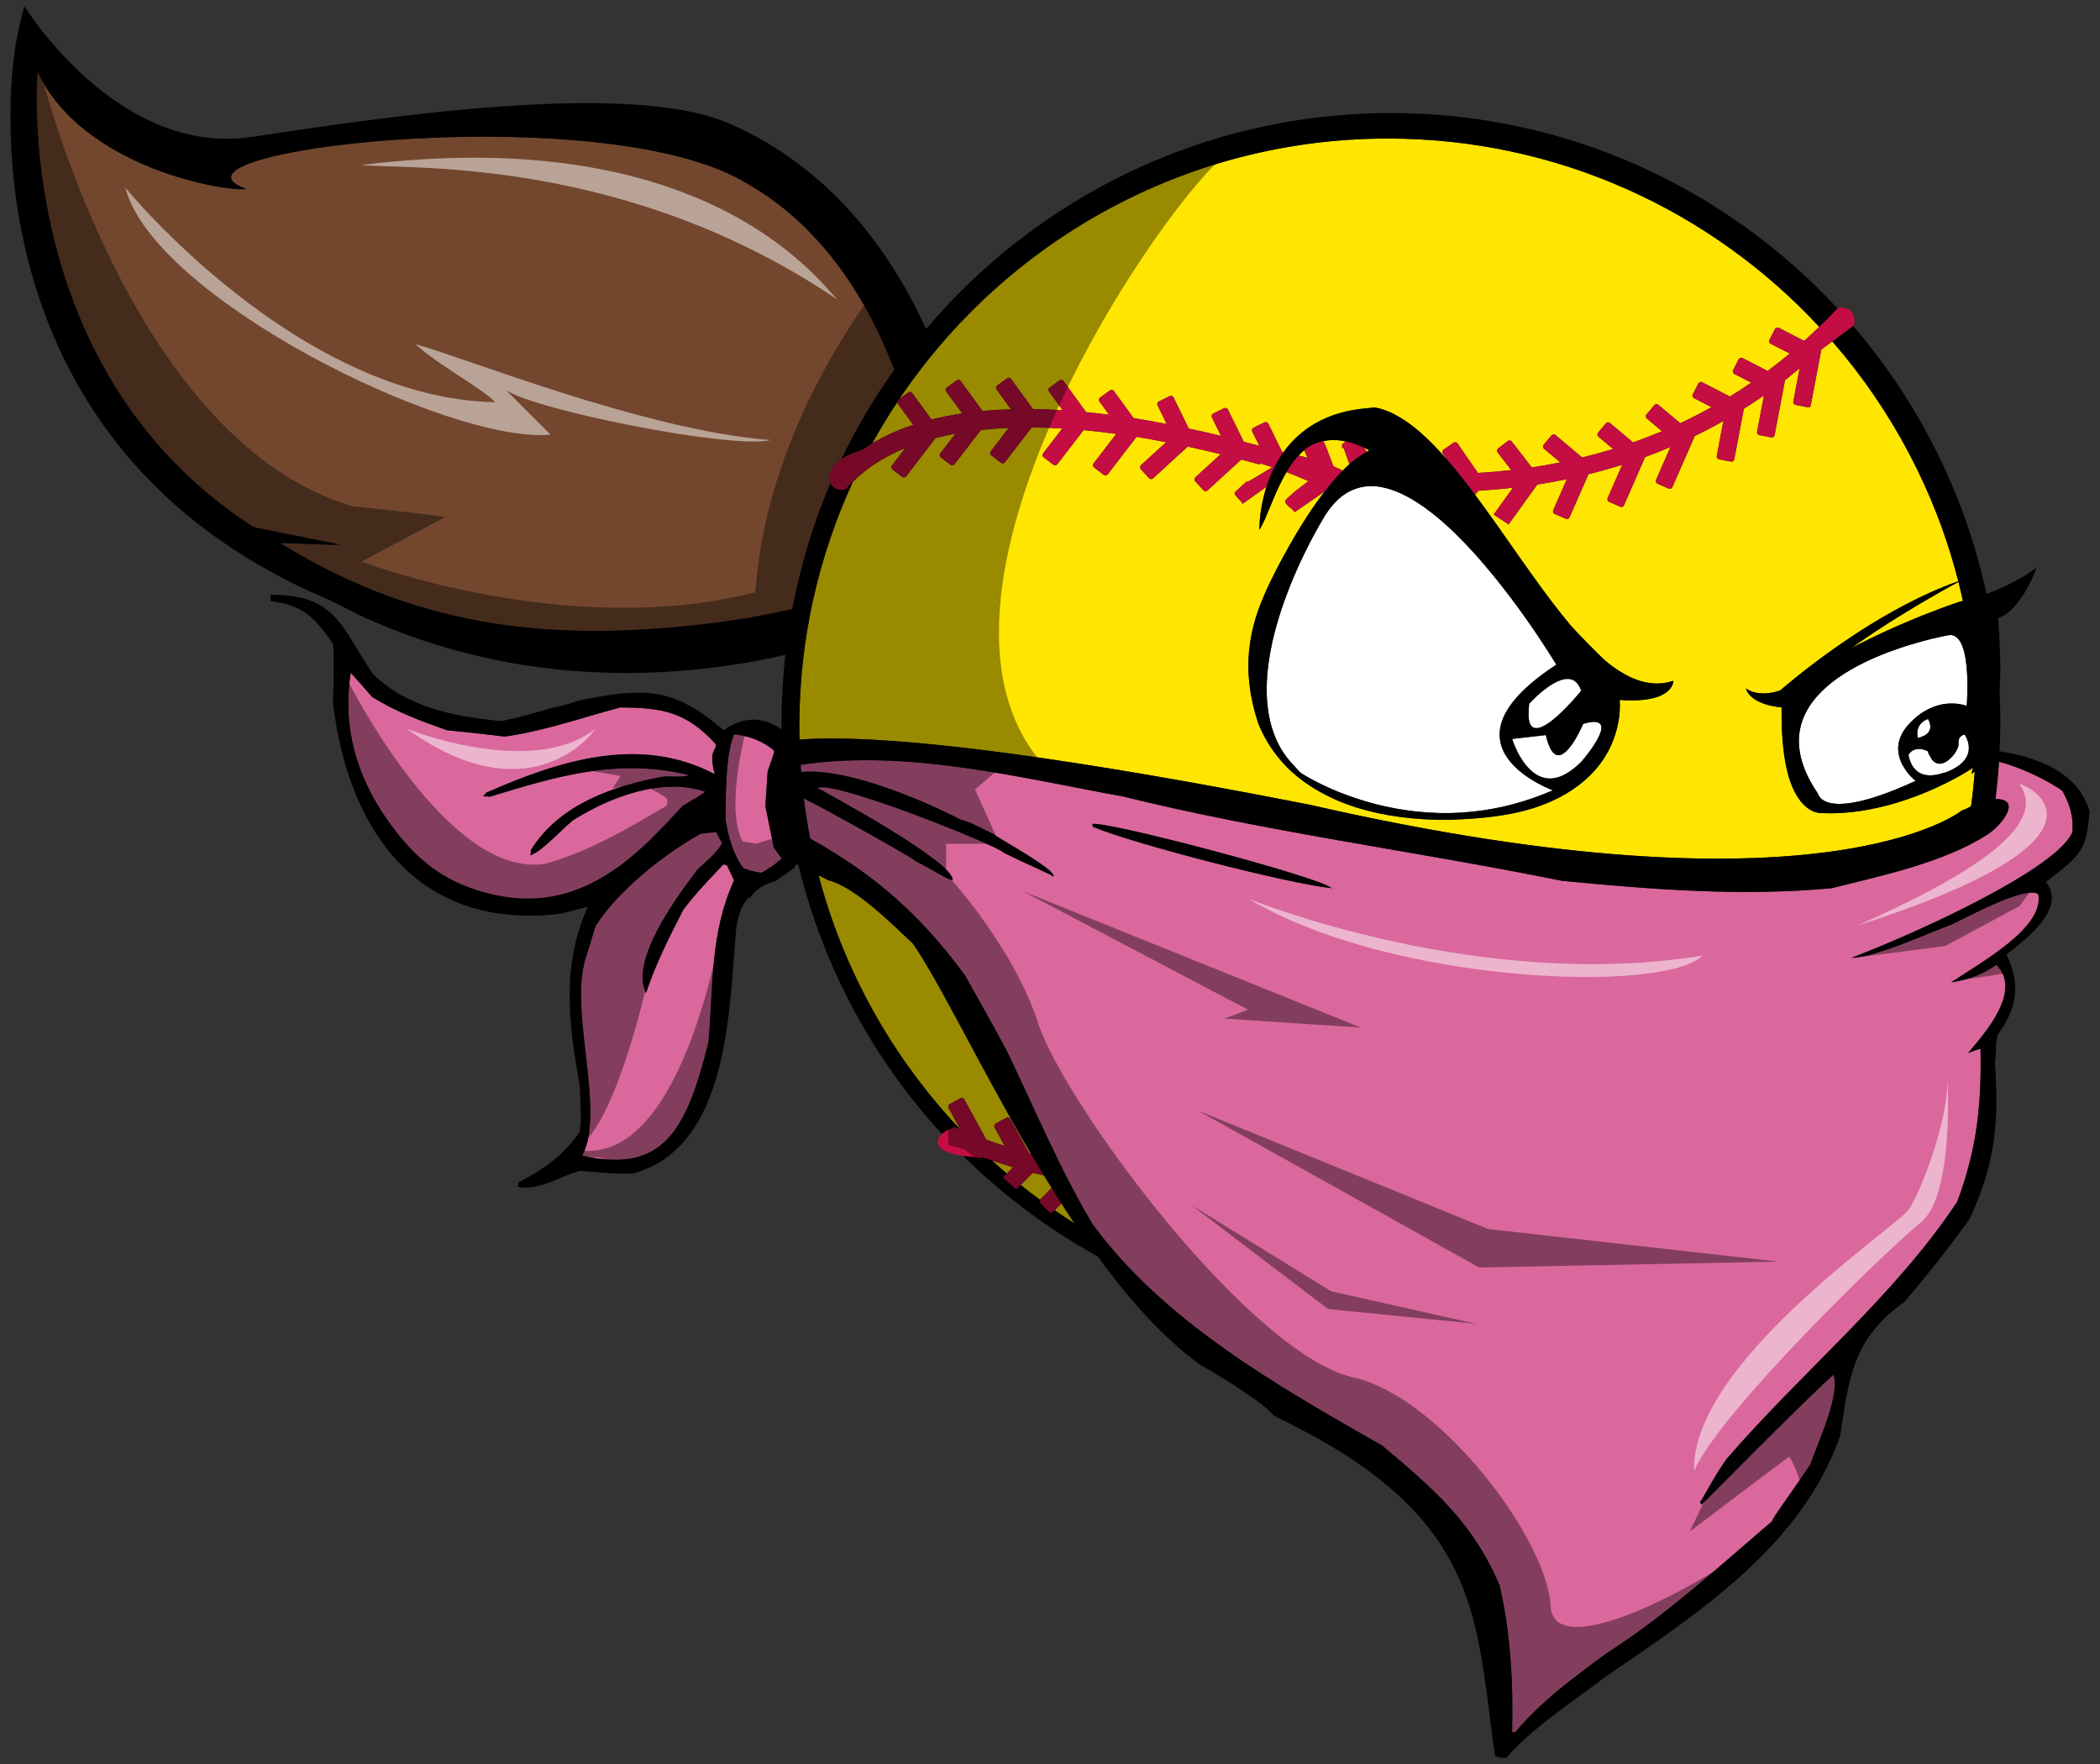
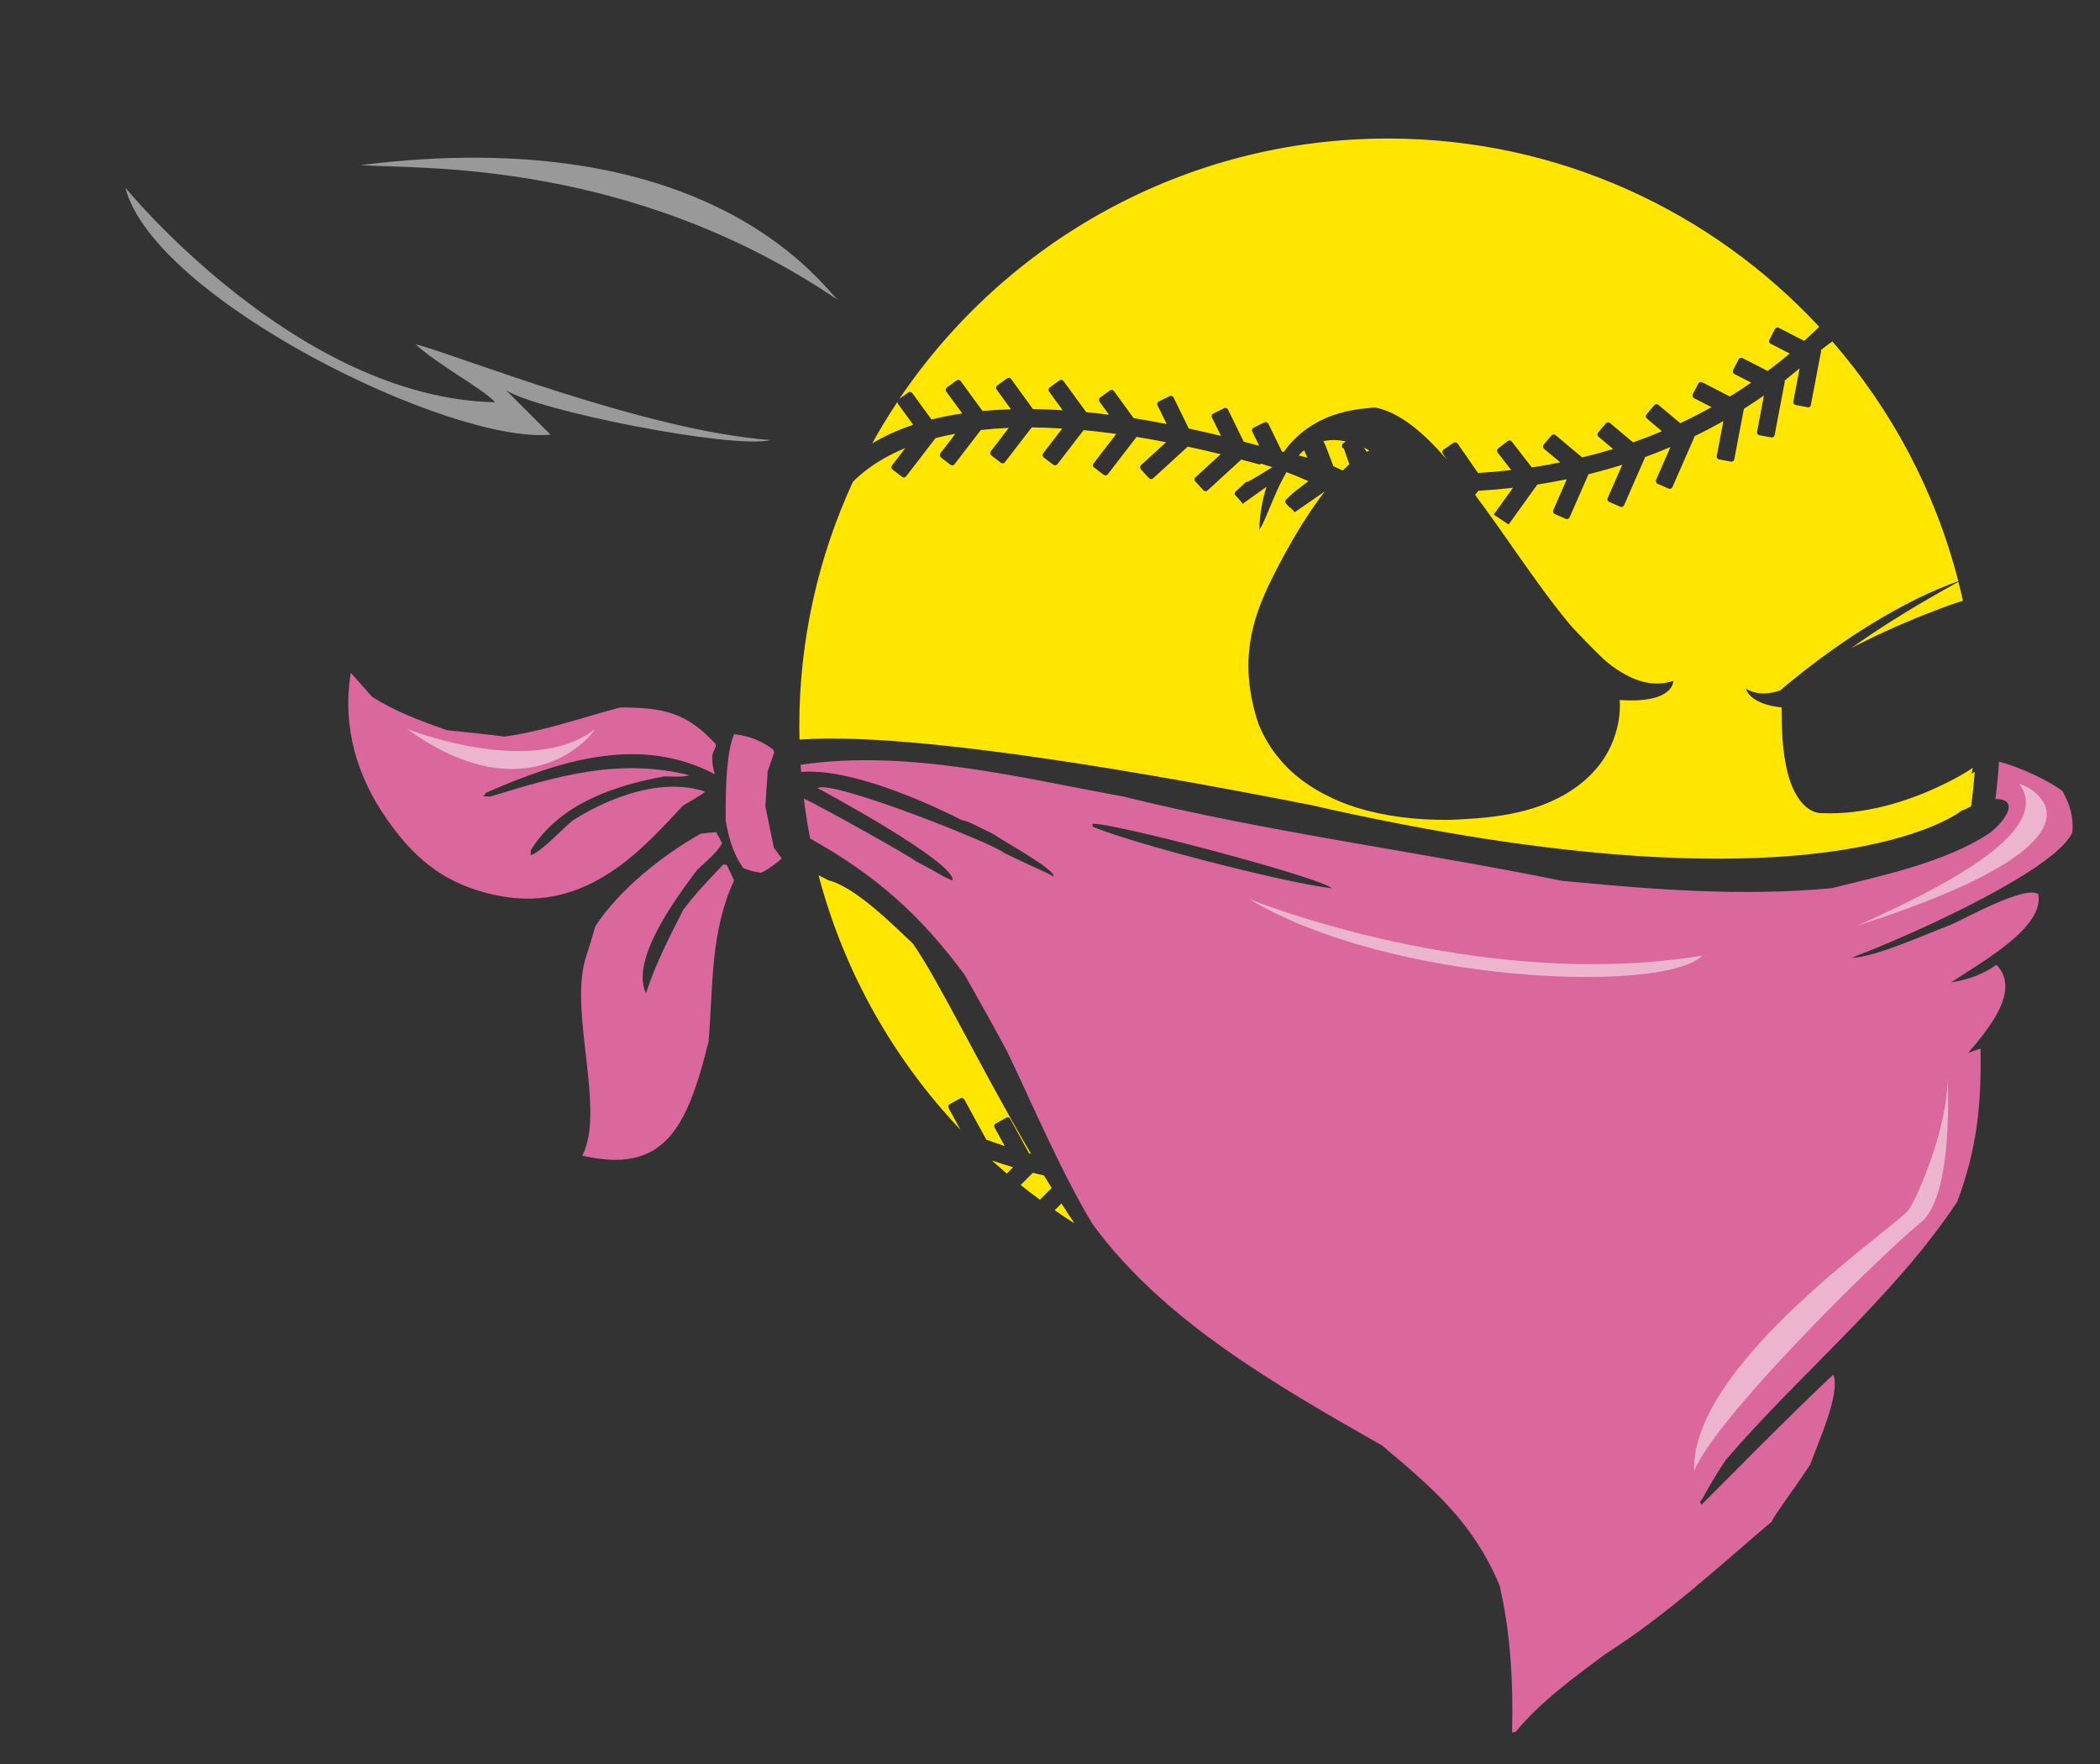
<svg xmlns="http://www.w3.org/2000/svg" version="1.1" id="Layer_1" x="0px" y="0px" width="200px" height="168px" viewBox="0 0 200 168" style="enable-background:new 0 0 200 168;" xml:space="preserve">
  <rect x="0" y="0" width="200" height="168" fill="#333333" stroke="none" />
-   <path id="color4" style="fill:#73472E;" d="M85.167,35.218c-1.906,2.678-3.594,5.521-5.03,8.508  c-1.114,0.782-1.347,1.71-1.049,2.314c-1.624,3.795-2.841,7.801-3.628,11.956c-1.848,0.42-3.763,0.799-5.77,1.099  c-0.996,0.15-2.009,0.279-3.039,0.391c-12.698,1.401-25.9,0.928-39.923-7.733c-0.174-0.106,5.799,0.227,5.626,0.117  c-0.106-0.065-8.108-1.61-8.208-1.677C1.01,35.325,3.585,6.856,3.585,6.858c4.391,9.265,18.145,11.445,19.861,11.14  c-9.61-3.517,31.684-8.548,46.452-1.205c0.708,0.354,1.374,0.744,2.029,1.148c1.487,0.917,2.836,1.952,4.058,3.078  C80.644,25.295,83.479,30.758,85.167,35.218z" />
  <path id="color3" style="fill:#DA689D;" d="M69.226,82.402c0.228,0.457,0.456,0.949,0.684,1.444  c-2.276,4.969-1.973,9.94-2.429,15.363c-2.063,8.357-4.279,12.63-12.027,10.854c2.214-4.266-1.203-13.391,0.265-18.63  c0.341-1.1,0.682-2.161,0.988-3.226c2.237-3.452,6.375-6.753,10.017-8.802c0.495-0.077,0.987-0.115,1.479-0.152  c0.19,0.341,0.378,0.683,0.569,1.063c-0.569,0.986-1.517,1.707-2.354,2.505c-1.707,2.275-6.488,8.536-4.895,11.762  c0.911-2.771,2.24-5.388,3.568-7.969c1.289-1.63,1.289-1.63,3.793-4.286C69,82.328,69.114,82.365,69.226,82.402z M65.017,76.751  c1.972-1.176,1.972-1.176,2.124-1.367c-4.136-1.365-9.07,0.532-12.56,2.732c-1.025,0.797-2.923,2.96-4.061,3.339  c0.039-0.189,0.039-0.34,0.039-0.493c2.732-4.401,7.93-6.146,12.71-7.018c1.747,0.036,1.747,0.036,2.393-0.114  c-6.754-1.67-12.561,0.075-19.012,2.049c-0.19-0.038-0.417-0.038-0.645-0.038c0.115-0.114,0.228-0.229,0.304-0.343  c6.981-3.072,14.621-5.523,21.753-1.769c-0.606-2.389,0.179-2.139,0.102-2.859c-2.771-3.036-5.046-3.491-9.107-3.491  c-3.566,0.948-7.323,2.277-11.003,2.77c-1.821-0.228-3.642-0.418-5.501-0.608c-2.467-0.873-4.934-1.782-7.133-3.186  c-0.646-0.759-1.328-1.519-2.013-2.277c-0.844,5.2,0.626,9.9,3.4,13.886c2.497,3.59,5.15,5.904,9.406,7.052  c4.678,1.261,8.736,0.416,12.76-2.513C61.23,80.858,63.2,78.714,65.017,76.751z M176.345,91.217  c2.256-0.016,7.657-2.505,9.353-3.102c1.258-0.512,7.058-3.816,8.422-2.969c0.596,3.15-5.192,6.354-8.298,8.414  c1.698-0.27,3.042-0.781,4.321-1.677c2.434,2.525-1.024,6.397-2.701,8.4c0.42-0.173,0.801-0.292,1.18-0.407  c0.093,5.263-0.314,9.479-2.216,14.567c-5.974,9.032-14.891,16.275-22.013,24.56c-1.495,2.169-2.085,3.566-2.495,4.056  c0.064,0.079,0.132,0.158,0.148,0.247c0.385-0.349,9.013-9.145,12.563-12.391c0.701,1.846-1.516,6.58-2.198,8.55  c-1.992,2.994-3.605,5.091-3.643,5.419c-5.147,4.373-9.97,8.869-15.881,12.65c-2.993,2.22-6.212,4.573-8.538,7.402l-0.34,0.063  c0.113-4.706-0.129-9.439-1.194-14.018c-2.528-5.953-6.189-9.123-11.198-13.32c-10.126-5.759-20.873-11.905-27.583-21.107  c-3.083-5.16-5.556-11.081-8.124-16.43c-1.319-2.463-2.678-4.871-4.036-7.28c-4.23-5.715-8.428-9.464-14.717-12.985  c-0.245-1.258-0.446-2.53-0.605-3.816c1.884,0.895,10.458,5.694,10.663,5.977c2.164,1.108,2.872,1.663,3.505,1.818  c0.282-1.706-12.462-8.579-12.852-8.78c1.289-0.887,17.198,5.479,17.729,6.157c2.982,1.46,4.224,1.915,4.744,2.276  c0.222-0.686-5.028-3.506-5.679-4.027c-2.329-1.168-2.329-1.168-3.123-1.386c-3.439-1.757-10.74-4.972-15.24-4.554  c-0.018-0.228-0.037-0.454-0.052-0.684c10.153-1.526,21.074,1.272,30.687,3.009c13.689,3.386,27.994,5.23,41.826,8.037  c8.537,0.821,17.05,1.509,25.682,0.704c4.686-1.179,10.703-2.418,14.903-5.156c1.23-0.804,3.327-3.348,0.696-3.337  c0.148-1.172,0.263-2.354,0.341-3.547c1.98,0.475,4.751,1.817,6.05,2.785c0.704,1.337,1.053,2.374,0.941,3.913  C195.958,82.638,183.299,88.557,176.345,91.217z M126.835,84.594c-1.05-1.041-21.35-6.398-22.804-6.123l0.051,0.265  C107.902,80.357,122.529,84.119,126.835,84.594z M72.89,76.77l0.22-3.301l0.625-1.811c-0.026-0.081-0.052-0.159-0.078-0.238  c-0.959-0.78-2.195-1.324-3.747-1.499c-0.684,1.708-0.827,4.568-0.796,8.233c0.236,1.349,0.624,3.063,1.67,4.515  c0.682,0.266,0.682,0.266,1.706,0.456c0.737-0.369,1.362-0.84,1.968-1.359l-0.761-1.033L72.89,76.77z" />
  <path id="color2" style="fill:#FFE600;" d="M86.973,40.457c-1.444,0.477-2.743,1.074-3.907,1.771c0.746-1.352,1.549-2.668,2.4-3.948  c0.001,0.055,0.004,0.112,0.04,0.16L86.973,40.457z M184.945,56.287c-0.539,0.306-1.165,0.667-1.855,1.073  c-0.169,0.098-0.331,0.195-0.508,0.297c-0.723,0.434-1.503,0.911-2.304,1.413c-0.119,0.076-0.238,0.149-0.358,0.226  c-0.171,0.109-0.343,0.22-0.515,0.33c-0.566,0.367-1.138,0.744-1.704,1.13c-0.475,0.321-0.942,0.647-1.403,0.978  c0,0,0.652-0.354,1.764-0.895c0.514-0.252,1.153-0.551,1.842-0.864c0.014-0.006,0.029-0.012,0.041-0.018  c0.15-0.067,0.297-0.136,0.453-0.206c0.507-0.225,1.048-0.457,1.62-0.696c0.365-0.153,0.738-0.305,1.127-0.461  c1.093-0.437,2.254-0.875,3.479-1.285c0,0,0.12-0.026,0.324-0.077c-0.134-0.609-0.276-1.215-0.429-1.816  c-0.289,0.157-0.734,0.401-1.301,0.72C185.13,56.184,185.042,56.234,184.945,56.287z M187.761,73.699  c0.035-0.158,0.076-0.313,0.107-0.473c0.007-0.04,0.01-0.078,0.02-0.117c-0.078,0.059-0.156,0.116-0.233,0.175  c0,0-0.298,0.195-0.814,0.494c-0.108,0.062-0.218,0.124-0.346,0.195c-0.649,0.36-1.557,0.825-2.637,1.297  c-0.898,0.39-1.916,0.78-3.029,1.124c0,0,0,0.001-0.002,0.001c-0.868,0.27-1.79,0.504-2.749,0.687  c-0.03,0.005-0.061,0.013-0.09,0.017c-0.489,0.092-0.983,0.169-1.49,0.227c-0.955,0.108-1.938,0.159-2.932,0.115  c0,0-1.093,0.145-2.12-1.188c-0.33-0.43-0.656-1.006-0.938-1.802c-0.472-1.342-0.802-3.313-0.829-6.117  c-0.003-0.323-0.012-0.622-0.007-0.968c0,0-2.898-0.173-3.398-1.806c0,0,1.109,0.939,3.277,0.193c0,0,0.487-0.43,1.323-1.108  c1.222-0.989,3.208-2.523,5.64-4.129c0.538-0.356,1.1-0.71,1.678-1.067c1.405-0.866,2.914-1.713,4.478-2.476  c0.057-0.029,0.115-0.057,0.175-0.084c0.568-0.276,1.148-0.537,1.731-0.784c0.334-0.141,0.664-0.278,0.998-0.407  c0.31-0.119,0.619-0.229,0.929-0.341c-2.188-8.57-6.354-16.356-11.995-22.84c-0.418,0.304-0.805,0.588-1.098,0.826  c0.021,0.051,0.029,0.107,0.016,0.164l-0.963,5.055c0,0.082-0.033,0.136-0.097,0.188c-0.064,0.053-0.145,0.05-0.224,0.034  l-1.131-0.217c-0.149-0.028-0.249-0.173-0.22-0.321l0.6-3.16c-0.031,0.024-0.062,0.049-0.092,0.072l-0.768,0.624  c-0.188,0.156-0.378,0.313-0.567,0.464c0.015,0.043,0.018,0.092,0.007,0.139l-0.027,0.137l-0.932,4.919  c-0.015,0.072-0.057,0.135-0.117,0.176c-0.061,0.041-0.135,0.056-0.206,0.043l-1.131-0.215c-0.149-0.029-0.249-0.173-0.219-0.323  l0.655-3.454c-0.648,0.451-1.289,0.874-1.911,1.264l-0.913,4.813c-0.014,0.07-0.056,0.135-0.116,0.176  c-0.061,0.041-0.135,0.056-0.206,0.043l-1.132-0.217c-0.148-0.027-0.246-0.172-0.219-0.321l0.634-3.327  c-0.931,0.525-1.856,1.01-2.76,1.448c0.003,0.05-0.01,0.101-0.035,0.147l-2.058,4.695c-0.061,0.142-0.221,0.202-0.362,0.143  l-1.053-0.461c-0.14-0.061-0.204-0.225-0.145-0.364l1.372-3.134c-0.855,0.365-1.65,0.681-2.411,0.959l-2.007,4.586  c-0.063,0.139-0.224,0.203-0.363,0.143l-1.055-0.462c-0.066-0.029-0.12-0.085-0.146-0.152c-0.027-0.068-0.027-0.145,0.002-0.212  l1.391-3.172c-1.055,0.332-2.134,0.635-3.217,0.902l-1.8,4.107c-0.061,0.14-0.221,0.201-0.362,0.141l-1.052-0.461  c-0.067-0.029-0.122-0.084-0.147-0.152c-0.027-0.068-0.027-0.144,0.003-0.211l1.293-2.95c-0.93,0.192-1.872,0.362-2.805,0.507  l-2.742,3.806c-0.477-0.321-0.956-0.646-1.416-0.941c0.003-0.003,0-0.008,0.003-0.012l1.833-2.544  c-1.102,0.126-2.208,0.222-3.297,0.286l-0.311,0.388c0.306,0.409,0.611,0.823,0.918,1.246c0.393,0.542,0.785,1.092,1.182,1.65  c1.482,2.099,2.964,4.258,4.45,6.269c0.287,0.391,0.573,0.772,0.859,1.148c0.544,0.712,1.092,1.402,1.637,2.052  c0.561,0.669,2.945,3.091,3.404,3.466c0.074,0.062,0.148,0.127,0.223,0.188c2.063,1.627,4.133,2.385,6.207,1.693  c0,0,0.106,2.188-5.108,1.823c-0.001,0-0.001,0-0.004,0c0,0,0.085,0.729-0.075,1.815c-0.084,0.576-0.249,1.255-0.521,1.979  c-0.538,1.434-1.561,3.033-3.412,4.406c-0.7,0.521-1.502,1.007-2.463,1.435c-0.55,0.244-1.138,0.476-1.79,0.679  c-1.708,0.536-3.813,0.883-6.29,1.018c-0.483,0.025-0.946,0.068-1.466,0.077c-0.05,0-0.089,0.007-0.14,0.007  c-3.452,0.037-6.396-0.392-8.884-1.165c-0.486-0.149-0.946-0.319-1.396-0.496c-0.579-0.229-1.12-0.484-1.639-0.754  c-1.43-0.743-2.65-1.626-3.647-2.64c-0.322-0.324-0.613-0.661-0.883-1.008c-0.081-0.102-0.161-0.199-0.235-0.302  c-0.662-0.889-1.19-1.844-1.586-2.857c-1.999-6.039-0.342-10.196,0.931-12.977c0,0,0.292-0.63,0.788-1.6  c0.124-0.238,0.258-0.499,0.406-0.774c0.088-0.164,0.177-0.331,0.271-0.504c0.203-0.374,0.424-0.773,0.66-1.189  c0.624-1.097,1.355-2.297,2.159-3.47c0.363-0.528,0.74-1.042,1.124-1.54l-2.854,1.971l-0.434-0.459  c-0.011,0.017-0.02,0.029-0.029,0.047l-0.371-0.405c-0.104-0.113-0.097-0.289,0.014-0.393l0.806-0.737l1.313-1.005  c-0.716-0.327-1.427-0.614-2.087-0.86c-0.512,0.868-0.938,1.813-1.304,2.689c-0.266,0.639-0.503,1.218-0.721,1.719  c-0.183,0.415-0.355,0.772-0.516,1.017c-0.014,0.021-0.025,0.056-0.041,0.075c0,0,0-0.079,0.002-0.196  c0.005-0.281,0.03-0.869,0.144-1.65c0.061-0.396,0.151-0.844,0.266-1.316c0.073-0.302,0.164-0.619,0.266-0.94l-2.286,1.626  l-0.087-0.173v0.001l-0.571-0.624c-0.062-0.05-0.086-0.112-0.088-0.192c-0.003-0.08,0.044-0.145,0.104-0.199l1.08-0.988  l-0.029,0.113c0.437-0.195,1.753-1.013,2.426-1.437c-0.425-0.14-0.792-0.252-1.081-0.338c-0.037,0.03-0.081,0.061-0.115,0.09  c-0.591-0.162-1.178-0.322-1.754-0.474L115,46.711c-0.054,0.049-0.123,0.076-0.198,0.071c-0.073-0.003-0.142-0.034-0.19-0.089  l-0.775-0.846c-0.103-0.113-0.098-0.289,0.016-0.393l2.403-2.199c-1.079-0.263-2.119-0.498-3.137-0.719l-3.302,3.022  c-0.112,0.102-0.286,0.095-0.39-0.018l-0.775-0.847c-0.049-0.054-0.075-0.126-0.072-0.2c0.002-0.073,0.034-0.143,0.087-0.192  l2.39-2.185c-0.965-0.189-1.906-0.36-2.813-0.508l-2.742,3.564c-0.093,0.12-0.268,0.142-0.387,0.051l-0.91-0.7  c-0.073-0.037-0.106-0.092-0.125-0.172c-0.018-0.08,0.021-0.151,0.07-0.216l2.16-2.808c-1.111-0.152-2.155-0.274-3.109-0.363  l-2.499,3.249c-0.093,0.121-0.266,0.143-0.386,0.05l-0.916-0.701c-0.059-0.046-0.098-0.111-0.106-0.184  c-0.009-0.073,0.009-0.146,0.054-0.205l1.817-2.361c-1.074-0.066-2.032-0.103-2.909-0.107l-2.55,3.315  c-0.092,0.12-0.266,0.144-0.387,0.052l-0.911-0.701c-0.059-0.045-0.096-0.111-0.106-0.184c-0.009-0.073,0.009-0.147,0.054-0.204  l1.716-2.232c-0.907,0.037-1.797,0.104-2.657,0.199l-2.51,3.263c-0.092,0.121-0.266,0.143-0.386,0.051l-0.912-0.7  c-0.058-0.045-0.097-0.111-0.107-0.185c-0.009-0.072,0.009-0.146,0.054-0.204l1.439-1.869c-0.666,0.123-1.3,0.264-1.896,0.419  l-2.8,3.642c-0.094,0.121-0.267,0.142-0.387,0.05l-0.91-0.699c-0.059-0.045-0.098-0.111-0.108-0.185  c-0.009-0.072,0.01-0.146,0.055-0.204l1.272-1.655c-0.218,0.09-0.43,0.182-0.636,0.274c-1.37,0.623-2.573,1.37-3.574,2.22  c-0.306,0.259-0.559,0.494-0.787,0.725c-3.264,7.095-5.099,14.976-5.099,23.281c0,0.423,0.013,0.843,0.022,1.265  c12.423-0.948,41.634,4.862,48.65,6.218c48.957,11.185,61.997,0.565,61.997,0.565c0.005-0.007,0.008-0.015,0.013-0.021  c0.342-0.106,0.643-0.252,0.915-0.426c0.15-1.082,0.265-2.174,0.352-3.274C187.96,73.561,187.868,73.634,187.761,73.699z   M124.521,43.591l-0.314-0.717c-0.185,0.154-0.359,0.32-0.526,0.501C123.976,43.447,124.257,43.519,124.521,43.591z M128.18,42.043  c-0.172-0.035-0.345-0.071-0.528-0.096c-0.122-0.017-0.247-0.023-0.376-0.032c-0.406-0.028-0.824,0.013-1.244,0.098l0.229,0.468  l0.73,1.927c0.349,0.144,0.642,0.281,0.888,0.408c0.176-0.176,0.351-0.351,0.527-0.512c0.036-0.031,0.069-0.064,0.104-0.098  l-0.535-1.521c-0.046-0.008-0.096-0.02-0.141-0.026c0,0-0.077-0.314,0.043-0.404L128.18,42.043z M130.169,43.033  c0.08-0.043,0.159-0.098,0.238-0.134c0,0-0.196-0.12-0.523-0.276L130.169,43.033z M86.884,37.439l1.829,2.513  c0.919-0.23,1.902-0.425,2.932-0.578l-1.53-2.086c-0.087-0.118-0.064-0.285,0.05-0.377l0.942-0.685  c0.123-0.089,0.295-0.063,0.385,0.06l2.077,2.853c0.834-0.078,1.745-0.132,2.715-0.16l-1.37-1.884  c-0.044-0.061-0.061-0.136-0.048-0.21c0.014-0.073,0.056-0.14,0.119-0.181l0.923-0.671c0.123-0.089,0.297-0.063,0.385,0.06  l2.084,2.866c0.912,0.012,1.859,0.048,2.826,0.108l-1.294-1.781c-0.045-0.06-0.062-0.137-0.048-0.211  c0.013-0.073,0.056-0.139,0.118-0.18l0.924-0.671c0.123-0.088,0.295-0.063,0.384,0.061l2.157,2.965  c0.706,0.068,1.432,0.151,2.177,0.247l-0.909-1.251c-0.045-0.063-0.063-0.141-0.048-0.218c0.016-0.074,0.061-0.141,0.129-0.18  l0.911-0.664c0.124-0.09,0.296-0.063,0.385,0.06l1.874,2.575c0.933,0.147,1.97,0.333,3.15,0.563l-0.874-1.784  c-0.033-0.068-0.037-0.146-0.011-0.217c0.025-0.07,0.08-0.128,0.149-0.157l1.022-0.5c0.134-0.066,0.301-0.012,0.369,0.126  l1.447,2.96c0.998,0.214,2.016,0.444,3.069,0.7l-0.862-1.76c-0.063-0.129-0.017-0.284,0.107-0.357l1.053-0.518  c0.137-0.065,0.302-0.011,0.368,0.127l1.5,3.063l0.24,0.064c0.41,0.106,0.82,0.213,1.236,0.326l-0.666-1.359  c-0.032-0.069-0.035-0.148-0.008-0.221c0.026-0.07,0.082-0.127,0.154-0.156l1.016-0.498c0.065-0.031,0.142-0.037,0.21-0.013  c0.07,0.023,0.126,0.074,0.16,0.139l1.304,2.668c-0.006,0.001-0.01,0.004-0.015,0.006c0.057,0.011,0.106,0.022,0.163,0.034  c1.491-2.074,3.944-3.857,7.997-4.181c0.237-0.02,0.453-0.061,0.701-0.069c0.58,0.104,1.161,0.306,1.741,0.59  c0.094,0.046,0.187,0.104,0.282,0.155c0.48,0.258,0.96,0.563,1.438,0.925c1.141,0.859,2.275,2,3.415,3.31l-0.404-0.58  c-0.085-0.122-0.059-0.29,0.06-0.379l0.956-0.662c0.128-0.087,0.299-0.054,0.383,0.07l1.951,2.811  c1.049-0.063,2.109-0.157,3.166-0.277l-1.299-1.672c-0.044-0.058-0.066-0.131-0.055-0.204c0.009-0.072,0.047-0.138,0.105-0.184  l0.911-0.704c0.119-0.095,0.294-0.072,0.386,0.048l1.911,2.462c0.86-0.129,1.77-0.29,2.709-0.48l-1.549-1.295  c-0.115-0.098-0.131-0.271-0.033-0.389l0.743-0.881c0.099-0.117,0.27-0.134,0.388-0.034l2.535,2.131  c1.029-0.25,1.999-0.515,2.947-0.806l-1.396-1.173c-0.057-0.047-0.091-0.114-0.096-0.188c-0.008-0.072,0.015-0.145,0.063-0.201  l0.742-0.882c0.098-0.116,0.27-0.132,0.388-0.033l2.2,1.849c0.908-0.319,1.831-0.676,2.752-1.063l-1.441-1.212  c-0.056-0.047-0.092-0.114-0.097-0.188c-0.006-0.072,0.017-0.146,0.064-0.2l0.745-0.883c0.096-0.116,0.27-0.132,0.388-0.033  l2.083,1.752c0.957-0.448,1.958-0.962,2.98-1.529l-1.668-0.857c-0.137-0.069-0.189-0.235-0.12-0.371l0.526-1.024  c0.071-0.137,0.236-0.188,0.37-0.119l2.644,1.356c0.655-0.403,1.323-0.838,2.026-1.321l-1.605-0.823  c-0.066-0.033-0.115-0.092-0.137-0.161c-0.022-0.069-0.017-0.145,0.018-0.211l0.525-1.024c0.071-0.137,0.236-0.189,0.372-0.12  l2.393,1.229c0.716-0.533,1.423-1.091,2.104-1.659l-1.821-0.934c-0.064-0.033-0.113-0.091-0.136-0.16  c-0.023-0.071-0.018-0.146,0.017-0.211l0.527-1.025c0.072-0.137,0.24-0.188,0.372-0.119l2.414,1.239  c0.409-0.367,0.815-0.742,1.219-1.126c0.076-0.073,0.143-0.139,0.217-0.21c-10.246-11.019-24.864-17.932-41.075-17.932  c-19.363,0-36.463,9.854-46.54,24.802l0.85-0.617C86.621,37.289,86.794,37.315,86.884,37.439z M94.721,107.379  c-0.036-0.064-0.044-0.14-0.024-0.212c0.02-0.07,0.067-0.131,0.131-0.165l1.01-0.554c0.134-0.071,0.301-0.022,0.374,0.11  l1.794,3.279c0.061,0.017,0.125,0.032,0.187,0.049c-4.861-8.267-8.722-16.389-11.247-20.016c-1.83-1.72-5.486-5.396-8.015-6.019  c-0.353-0.177-0.674-0.341-0.974-0.491c2.418,9.196,7.122,17.476,13.475,24.191c0.008,0.004,0.017,0.007,0.025,0.012l-1.112-2.033  c-0.072-0.134-0.025-0.306,0.109-0.379l1.009-0.553c0.064-0.035,0.141-0.043,0.21-0.023c0.07,0.021,0.129,0.07,0.165,0.133  l2.096,3.83c0.547,0.2,1.131,0.4,1.75,0.601L94.721,107.379z M98.363,111.693l-1.158,1.164c0.609,0.488,1.229,0.961,1.859,1.424  c0.008-0.019,0.002-0.05,0.017-0.064l1.077-1.08c-0.245-0.394-0.489-0.788-0.73-1.183C99.063,111.867,98.701,111.781,98.363,111.693  z M95.884,111.768l0.599-0.602c-0.691-0.206-1.36-0.423-2.016-0.645C94.933,110.944,95.404,111.36,95.884,111.768z M100.444,115.262  c0.619,0.427,1.246,0.843,1.882,1.244c-0.418-0.624-0.829-1.257-1.236-1.892L100.444,115.262z" />
-   <path id="color1" style="fill:#C40D42;" d="M129.883,42.623l0.285,0.41c-0.043,0.022-0.085,0.047-0.128,0.071  c-0.014,0.008-0.027,0.015-0.041,0.023c-0.328,0.189-0.656,0.407-0.985,0.666c-0.146,0.115-0.293,0.224-0.438,0.352  c-0.021,0.019-0.044,0.04-0.066,0.061l-0.535-1.521c-0.046-0.008-0.096-0.02-0.141-0.026c0,0-0.077-0.314,0.043-0.404l0.303-0.211  c0.068,0.014,0.142,0.021,0.205,0.037C128.999,42.234,129.521,42.451,129.883,42.623z M175.014,29.348l-0.016,0.017l-0.52,0.55  c-0.384,0.399-0.78,0.793-1.214,1.211c-0.074,0.071-0.141,0.137-0.217,0.21c-0.403,0.384-0.81,0.759-1.219,1.126l-2.414-1.239  c-0.132-0.069-0.3-0.018-0.372,0.119l-0.527,1.025c-0.034,0.065-0.04,0.14-0.017,0.211c0.023,0.069,0.072,0.127,0.136,0.16  l1.821,0.934c-0.681,0.568-1.388,1.126-2.104,1.659l-2.393-1.229c-0.136-0.069-0.301-0.017-0.372,0.12l-0.525,1.024  c-0.034,0.065-0.04,0.142-0.018,0.211c0.021,0.069,0.07,0.128,0.137,0.161l1.605,0.823c-0.703,0.483-1.371,0.918-2.026,1.321  l-2.644-1.356c-0.134-0.069-0.299-0.018-0.37,0.119l-0.526,1.024c-0.069,0.136-0.017,0.302,0.12,0.371l1.668,0.857  c-1.021,0.567-2.022,1.081-2.98,1.529l-2.083-1.752c-0.118-0.099-0.292-0.083-0.388,0.033l-0.745,0.883  c-0.047,0.055-0.069,0.128-0.064,0.2c0.005,0.073,0.041,0.141,0.097,0.188l1.441,1.212c-0.921,0.387-1.844,0.743-2.752,1.063  l-2.2-1.849c-0.117-0.099-0.29-0.083-0.388,0.033l-0.742,0.882c-0.049,0.057-0.071,0.129-0.063,0.201  c0.005,0.073,0.039,0.141,0.096,0.188l1.396,1.173c-0.948,0.291-1.918,0.556-2.947,0.806l-2.535-2.131  c-0.117-0.1-0.289-0.083-0.388,0.034l-0.743,0.881c-0.098,0.117-0.082,0.291,0.033,0.389l1.549,1.295  c-0.939,0.19-1.849,0.352-2.709,0.48l-1.911-2.462c-0.092-0.12-0.267-0.143-0.386-0.048l-0.911,0.704  c-0.059,0.046-0.097,0.111-0.105,0.184c-0.011,0.073,0.011,0.146,0.055,0.204l1.299,1.672c-1.057,0.12-2.117,0.214-3.166,0.277  l-1.951-2.811c-0.084-0.124-0.255-0.157-0.383-0.07l-0.956,0.662c-0.119,0.089-0.145,0.257-0.06,0.379l0.404,0.58  c0.094,0.107,0.188,0.209,0.281,0.318c0.393,0.463,0.785,0.951,1.177,1.447c0.401,0.509,0.803,1.037,1.204,1.574l0.311-0.388  c1.089-0.064,2.195-0.16,3.297-0.286l-1.833,2.544c-0.003,0.004,0,0.009-0.003,0.012c0.46,0.296,0.939,0.62,1.416,0.941l2.742-3.806  c0.933-0.145,1.875-0.314,2.805-0.507l-1.293,2.95c-0.03,0.066-0.03,0.143-0.003,0.211c0.025,0.068,0.08,0.123,0.147,0.152  l1.052,0.461c0.142,0.061,0.301-0.001,0.362-0.141l1.8-4.107c1.083-0.268,2.162-0.57,3.217-0.902l-1.391,3.172  c-0.029,0.067-0.029,0.144-0.002,0.212c0.026,0.067,0.08,0.123,0.146,0.152l1.055,0.462c0.14,0.061,0.301-0.004,0.363-0.143  l2.007-4.586c0.761-0.278,1.556-0.594,2.411-0.959l-1.372,3.134c-0.06,0.14,0.005,0.304,0.145,0.364l1.053,0.461  c0.142,0.06,0.301-0.001,0.362-0.143l2.058-4.695c0.025-0.046,0.038-0.097,0.035-0.147c0.903-0.438,1.829-0.923,2.76-1.448  l-0.634,3.327c-0.027,0.149,0.07,0.294,0.219,0.321l1.132,0.217c0.071,0.013,0.145-0.002,0.206-0.043  c0.061-0.041,0.103-0.105,0.116-0.176l0.913-4.813c0.622-0.39,1.263-0.813,1.911-1.264l-0.655,3.454  c-0.03,0.15,0.069,0.294,0.219,0.323l1.131,0.215c0.071,0.013,0.146-0.002,0.206-0.043c0.061-0.041,0.103-0.104,0.117-0.176  l0.932-4.919l0.027-0.137c0.011-0.047,0.008-0.096-0.007-0.139c0.189-0.151,0.38-0.308,0.567-0.464l0.768-0.624  c0.03-0.023,0.061-0.048,0.092-0.072l-0.6,3.16c-0.029,0.148,0.07,0.293,0.22,0.321l1.131,0.217c0.078,0.016,0.16,0.019,0.224-0.034  s0.097-0.106,0.097-0.188l0.963-5.055c0.014-0.057,0.006-0.113-0.016-0.164c0.293-0.238,0.68-0.522,1.098-0.826  c0.135-0.098,0.272-0.196,0.409-0.296c0.55-0.396,1.108-0.8,1.581-1.172c0.013-0.011,0.029-0.022,0.043-0.033  C176.855,29.981,176.208,29.083,175.014,29.348z M122.098,43.017l-1.304-2.668c-0.034-0.064-0.09-0.115-0.16-0.139  c-0.068-0.024-0.145-0.019-0.21,0.013l-1.016,0.498c-0.072,0.029-0.128,0.086-0.154,0.156c-0.027,0.072-0.024,0.151,0.008,0.221  l0.666,1.359c-0.416-0.113-0.826-0.22-1.236-0.326l-0.24-0.064l-1.5-3.063c-0.066-0.138-0.231-0.192-0.368-0.127l-1.053,0.518  c-0.124,0.073-0.171,0.228-0.107,0.357l0.862,1.76c-1.054-0.256-2.071-0.486-3.069-0.7l-1.447-2.96  c-0.068-0.138-0.235-0.192-0.369-0.126l-1.022,0.5c-0.069,0.029-0.124,0.087-0.149,0.157c-0.026,0.07-0.022,0.148,0.011,0.217  l0.874,1.784c-1.181-0.23-2.218-0.416-3.15-0.563l-1.874-2.575c-0.089-0.123-0.261-0.15-0.385-0.06l-0.911,0.664  c-0.067,0.039-0.113,0.105-0.129,0.18c-0.016,0.077,0.003,0.155,0.048,0.218l0.909,1.251c-0.745-0.096-1.471-0.179-2.177-0.247  l-2.157-2.965c-0.09-0.124-0.262-0.148-0.384-0.061l-0.924,0.671c-0.062,0.041-0.104,0.106-0.118,0.18  c-0.013,0.074,0.004,0.15,0.048,0.211l1.294,1.781c-0.966-0.061-1.914-0.097-2.826-0.108l-2.084-2.866  c-0.088-0.123-0.263-0.149-0.385-0.06l-0.923,0.671c-0.063,0.041-0.104,0.107-0.119,0.181c-0.013,0.074,0.004,0.149,0.048,0.21  l1.37,1.884c-0.97,0.028-1.881,0.082-2.715,0.16l-2.077-2.853c-0.09-0.123-0.262-0.149-0.385-0.06l-0.942,0.685  c-0.114,0.092-0.137,0.259-0.05,0.377l1.53,2.086c-1.03,0.153-2.013,0.348-2.932,0.578l-1.829-2.513  c-0.09-0.123-0.263-0.149-0.385-0.061l-0.85,0.617l-0.086,0.063c-0.072,0.055-0.097,0.137-0.097,0.222  c0.001,0.055,0.004,0.112,0.04,0.16l1.467,2.017c-1.444,0.477-2.743,1.074-3.907,1.771c-0.32,0.191-0.634,0.386-0.934,0.592  c-0.859,0.247-1.507,0.563-1.995,0.906c-1.114,0.782-1.347,1.71-1.049,2.314c0.205,0.414,0.653,0.678,1.234,0.631  c0.076,0.002,0.151-0.015,0.206-0.072l0.675-0.688c0.006-0.006,0.014-0.013,0.021-0.02c0.228-0.23,0.481-0.466,0.787-0.725  c1.002-0.85,2.204-1.597,3.574-2.22c0.206-0.093,0.417-0.185,0.636-0.274l-1.272,1.655c-0.045,0.059-0.063,0.132-0.055,0.204  c0.01,0.073,0.049,0.14,0.108,0.185l0.91,0.699c0.121,0.092,0.293,0.071,0.387-0.05l2.8-3.642c0.596-0.155,1.229-0.296,1.896-0.419  l-1.439,1.869c-0.045,0.058-0.063,0.132-0.054,0.204c0.01,0.073,0.049,0.14,0.107,0.185l0.912,0.7  c0.12,0.092,0.294,0.07,0.386-0.051l2.51-3.263c0.86-0.096,1.75-0.162,2.657-0.199l-1.716,2.232  c-0.045,0.058-0.063,0.131-0.054,0.204c0.01,0.072,0.048,0.139,0.106,0.184l0.911,0.701c0.121,0.092,0.295,0.068,0.387-0.052  l2.55-3.315c0.877,0.005,1.834,0.041,2.909,0.107l-1.817,2.361c-0.045,0.058-0.063,0.132-0.054,0.205  c0.009,0.072,0.048,0.138,0.106,0.184l0.912,0.699c0.12,0.093,0.293,0.071,0.386-0.05l2.499-3.249  c0.954,0.089,1.998,0.211,3.109,0.363l-2.16,2.808c-0.05,0.064-0.088,0.136-0.07,0.216c0.019,0.08,0.052,0.135,0.125,0.172l0.91,0.7  c0.119,0.091,0.294,0.069,0.387-0.051l2.742-3.564c0.906,0.147,1.848,0.318,2.813,0.508l-2.39,2.185  c-0.053,0.05-0.085,0.119-0.087,0.192c-0.003,0.074,0.023,0.146,0.072,0.2l0.775,0.847c0.104,0.112,0.277,0.119,0.39,0.018  l3.302-3.022c1.018,0.221,2.058,0.456,3.137,0.719l-2.403,2.199c-0.113,0.104-0.118,0.279-0.016,0.393l0.775,0.846  c0.049,0.055,0.117,0.086,0.19,0.089c0.075,0.005,0.145-0.022,0.198-0.071l3.218-2.945c0.576,0.151,1.163,0.312,1.754,0.474  c0.034-0.029,0.078-0.06,0.115-0.09c0.289,0.086,0.656,0.198,1.081,0.338c-0.673,0.424-1.989,1.241-2.426,1.437l0.029-0.113  l-1.08,0.988c-0.06,0.055-0.106,0.119-0.104,0.199c0.002,0.08,0.026,0.143,0.088,0.192l0.571,0.624V47.81l0.087,0.173l2.286-1.626  c0.187-0.589,0.424-1.2,0.73-1.812c0.043-0.088,0.09-0.175,0.137-0.263c0.22-0.414,0.474-0.824,0.763-1.226  c-0.057-0.012-0.106-0.023-0.163-0.034C122.088,43.021,122.092,43.018,122.098,43.017z M98.194,109.887  c-0.061-0.017-0.126-0.032-0.187-0.049l-1.794-3.279c-0.073-0.133-0.24-0.182-0.374-0.11l-1.01,0.554  c-0.063,0.034-0.111,0.095-0.131,0.165c-0.021,0.072-0.012,0.147,0.024,0.212l0.964,1.761c-0.619-0.2-1.204-0.4-1.75-0.601  l-2.096-3.83c-0.035-0.063-0.094-0.112-0.165-0.133c-0.069-0.02-0.146-0.012-0.21,0.023l-1.009,0.553  c-0.134,0.073-0.181,0.245-0.109,0.379l1.112,2.033c-0.008-0.005-0.017-0.008-0.025-0.012c-0.149-0.064-0.293-0.125-0.433-0.186  c-0.107-0.049-0.224-0.011-0.302,0.075c-0.376,0.117-0.734,0.315-0.996,0.557c-0.743,0.684-0.685,1.696,2.026,2.091  c0.192,0.027,0.387,0.055,0.606,0.077c0.003-0.005,1.178,0.149,1.182,0.146l0.084-0.084c0.281,0.1,0.576,0.196,0.865,0.294  c0.656,0.222,1.325,0.438,2.016,0.645l-0.599,0.602l-0.36,0.361c-0.009,0.009-0.005,0.022-0.013,0.034  c0.425,0.372,0.846,0.748,1.281,1.108l0.413-0.414l1.158-1.164c0.338,0.088,0.699,0.174,1.065,0.261  C99.009,111.266,98.599,110.576,98.194,109.887z M99.081,114.217c-0.015,0.015-0.009,0.045-0.017,0.064  c-0.038,0.098-0.024,0.24,0.021,0.329l0.814,0.81c0.108,0.105,0.283,0.105,0.39-0.002l0.156-0.156l0.646-0.647  c-0.314-0.49-0.625-0.983-0.932-1.478L99.081,114.217z M126.261,42.481l-0.229-0.468c-0.098,0.021-0.194,0.027-0.293,0.055  c-0.23,0.063-0.46,0.146-0.686,0.25c-0.104,0.049-0.206,0.115-0.309,0.176c-0.082,0.048-0.166,0.081-0.246,0.139  c-0.102,0.073-0.195,0.161-0.291,0.242l0.314,0.717c-0.265-0.072-0.546-0.144-0.841-0.216c-0.432,0.466-0.818,1.004-1.16,1.585  c0.66,0.246,1.371,0.533,2.087,0.86l-1.313,1.005l-0.806,0.737c-0.11,0.103-0.117,0.279-0.014,0.393l0.371,0.405  c0.01-0.018,0.019-0.03,0.029-0.047l0.434,0.459l2.854-1.971c0.036-0.046,0.073-0.089,0.109-0.134  c0.073-0.095,0.148-0.184,0.223-0.276c0.153-0.19,0.304-0.384,0.459-0.565c0.045-0.054,0.088-0.113,0.134-0.165  c0.089-0.103,0.179-0.194,0.268-0.292c0.175-0.191,0.349-0.377,0.524-0.554c-0.246-0.127-0.539-0.265-0.888-0.408L126.261,42.481z" />
-   <path id="fill" style="fill:#FFFFFF;" d="M183.651,68.524v0.003c0.149,0.289,0.196,0.525,0.186,0.728  c-0.007,0.141-0.041,0.265-0.099,0.37c-0.114,0.203-0.297,0.351-0.489,0.448c-0.204,0.103-0.398,0.16-0.51,0.186  c-0.059,0.013-0.099,0.02-0.099,0.02c-0.29-1.468,0.99-1.803,0.99-1.803C183.641,68.494,183.641,68.506,183.651,68.524z   M187.343,70.409c-0.107-0.272-0.228-0.451-0.228-0.451s-0.684,0.077-0.591,0.881c0.041,0.361-0.375,1.071-0.918,1.517  c-0.528,0.434-1.173,0.604-1.66-0.088c-0.014-0.021-0.025-0.059-0.039-0.08c0-0.002-0.002-0.006-0.002-0.008  c-0.111-0.172-0.223-0.357-0.309-0.633c0,0-0.711-0.395-1.33-0.119c-0.184,0.084-0.359,0.219-0.506,0.452  c0,0,0.015,0.085,0.036,0.201c0.026,0.128,0.078,0.305,0.163,0.506c0.15,0.37,0.42,0.779,0.9,1.038  c0.002,0.001,0.004,0.003,0.007,0.004c0.002,0,0.002,0,0.002,0c0.482,0.257,1.186,0.315,2.168-0.001  c0.121-0.038,0.219-0.044,0.35-0.095C187.827,72.576,187.632,71.132,187.343,70.409z M182.367,74.311  c-0.076-0.063-0.205-0.181-0.366-0.348c-0.244-0.256-0.542-0.621-0.785-1.07c-0.03-0.052-0.061-0.104-0.088-0.158  c-0.064-0.134-0.122-0.273-0.172-0.418c-0.329-0.944-0.29-2.131,0.872-3.383c0.732-0.789,1.465-1.258,2.154-1.545l0.002-0.001  c0.302-0.127,0.591-0.222,0.868-0.281c0.193-0.043,0.379-0.068,0.557-0.086c1.119-0.105,1.896,0.207,1.896,0.207  s0.12-1.421,0.044-2.961c-0.092-1.915-0.49-4.009-1.809-3.766c-0.295,0.054-0.822,0.16-1.504,0.325  c-0.054,0.014-0.11,0.027-0.163,0.04c-0.549,0.136-1.19,0.31-1.888,0.521c-0.18,0.055-0.361,0.11-0.549,0.17  c-0.02,0.008-0.039,0.015-0.057,0.02c-0.162,0.053-0.324,0.105-0.49,0.161c-2.882,0.98-6.309,2.578-8.18,4.989  c-1.717,2.217-2.121,5.122,0.431,8.863c0,0,0.073,0.398,0.615,0.687c0.702,0.371,2.206,0.543,5.337-0.541  c0.913-0.314,1.957-0.732,3.171-1.289c0.008-0.004,0.015-0.006,0.021-0.009c0.053-0.025,0.098-0.043,0.151-0.067  c0,0-0.026-0.022-0.064-0.053C182.371,74.315,182.369,74.313,182.367,74.311z M150.779,68.94c0,0-0.174,0.406-0.442,0.917  c-0.367,0.702-0.924,1.602-1.491,1.938c-0.375,0.225-0.753,0.183-1.085-0.321c-0.058-0.092-0.115-0.202-0.17-0.325  c-0.138-0.289-0.26-0.648-0.366-1.141l-1.475,0.167l-0.041,0.005l-0.097,0.012l-1.601,0.182c0,0,0.072,0.233,0.215,0.585  c0.137,0.33,0.333,0.762,0.6,1.201c0.275,0.454,0.62,0.906,1.04,1.272c0.478,0.417,1.045,0.705,1.722,0.714  c0.663,0.006,1.425-0.265,2.286-0.949c0.237-0.188,0.478-0.396,0.732-0.649c0,0,0.271-0.313,0.613-0.76  c0.722-0.948,1.736-2.488,1.092-2.918C152.067,68.705,151.6,68.694,150.779,68.94z M145.639,67.018  c-0.024,0.178-0.024,0.307-0.039,0.461c-0.083,0.978,0.048,1.521,0.327,1.741c0.356,0.283,0.928,0.076,1.565-0.366  c0.08-0.054,0.16-0.11,0.242-0.172c1.36-1.039,2.858-2.892,2.858-2.892c-0.07-0.215-0.153-0.388-0.25-0.535  c-1.076-1.686-3.612,0.648-4.436,1.482C145.74,66.904,145.639,67.018,145.639,67.018z M145.949,74.304  c-0.581-0.354-1.205-0.807-1.742-1.35c-0.438-0.444-0.818-0.951-1.069-1.518c-0.27-0.615-0.386-1.301-0.268-2.056  c0.017-0.093,0.033-0.188,0.055-0.283c0.076-0.331,0.204-0.676,0.38-1.032c0.007-0.021,0.016-0.04,0.025-0.061  c0.258-0.497,0.618-1.021,1.097-1.568c0.348-0.397,0.764-0.809,1.25-1.233c0.698-0.608,1.529-1.24,2.547-1.9  c0,0-1.115-1.862-2.87-4.357c-0.296-0.416-0.602-0.847-0.931-1.294c-0.196-0.266-0.4-0.538-0.608-0.81  c-2.01-2.66-4.508-5.601-7.079-7.704c-0.139-0.112-0.278-0.217-0.418-0.325c-1.565-1.222-3.148-2.104-4.651-2.401  c-0.086-0.017-0.172-0.041-0.254-0.053c-0.745-0.116-1.465-0.071-2.157,0.142c-0.066,0.022-0.128,0.045-0.192,0.066  c-0.626,0.227-1.221,0.593-1.776,1.145c-0.521,0.517-1.012,1.175-1.465,2.016c0,0-0.268,0.45-0.663,1.176  c-0.271,0.503-0.601,1.133-0.969,1.898c-0.215,0.438-0.435,0.912-0.66,1.421c-0.213,0.479-0.428,0.98-0.639,1.51  c-0.085,0.209-0.166,0.428-0.248,0.643c-0.012,0.03-0.025,0.062-0.039,0.093c-1.724,4.527-3.036,10.386-0.725,14.626  c0.089,0.165,0.189,0.324,0.291,0.482c0.308,0.489,0.681,0.948,1.103,1.383c0.223,0.228,0.406,0.474,0.663,0.685  c0,0,0.498,0.325,1.369,0.775c0.398,0.207,0.864,0.438,1.422,0.683c0.942,0.417,2.106,0.854,3.44,1.245  c2.239,0.655,4.964,1.144,8.016,1.085c0.55-0.012,1.117-0.05,1.688-0.1c1.943-0.171,3.987-0.577,6.108-1.32  c0.564-0.197,1.134-0.409,1.709-0.657c0.073-0.031,0.143-0.052,0.217-0.083c0,0-0.087-0.033-0.232-0.092  C147.339,75.04,146.682,74.749,145.949,74.304z" />
-   <path id="outline" d="M126.835,84.594c-4.306-0.475-18.933-4.236-22.753-5.858l-0.051-0.265  C105.485,78.195,125.785,83.553,126.835,84.594z M194.854,83.993c2.031,2.514-1.969,5.521-3.762,6.915  c1.33,2.782,1.084,4.973-0.822,7.628c-0.229,0.917-0.087,0.309-0.271,2.781c0.392,5.531,0.037,9.503-2.426,14.791  c-1.947,2.713-4.056,5.36-6.19,7.878c-5.007,3.517-5.32,7.436-6.127,12.735c-3.569,10.321-13.2,16.737-22.36,22.972  c-3.025,2.316-6.962,4.852-9.434,7.709c-0.706-0.003-0.706-0.003-1.093-0.206c-1.581-11.436-1.432-19.663-12.755-27.636  c-2.575-1.813-5.448-3.335-8.29-4.734c-0.788-0.882-1.841-1.589-2.831-2.262c-1.384-0.942-2.822-1.799-4.274-2.642  c-3.445-2.521-6.692-6.167-9.692-10.271c-4.701-2.594-9.004-5.819-12.797-9.563c0.192,0.027,0.387,0.055,0.606,0.077  c0.003-0.005,1.178,0.149,1.182,0.146l0.084-0.084c0.281,0.1,0.576,0.196,0.865,0.294c0.466,0.423,0.938,0.839,1.417,1.246  l-0.36,0.361c-0.009,0.009-0.005,0.022-0.013,0.034c0.425,0.372,0.846,0.748,1.281,1.108l0.413-0.414  c0.609,0.488,1.229,0.961,1.859,1.424c-0.038,0.098-0.024,0.24,0.021,0.329l0.814,0.81c0.108,0.105,0.283,0.105,0.39-0.002  l0.156-0.156c0.619,0.427,1.246,0.843,1.882,1.244c-0.418-0.624-0.829-1.257-1.236-1.892c-0.314-0.49-0.625-0.983-0.932-1.478  c-0.245-0.394-0.489-0.788-0.73-1.183c-0.418-0.688-0.829-1.378-1.234-2.067c-4.861-8.267-8.722-16.389-11.247-20.016  c-1.83-1.72-5.486-5.396-8.015-6.019c-0.353-0.177-0.674-0.341-0.974-0.491c2.418,9.196,7.122,17.476,13.475,24.191  c-0.149-0.064-0.293-0.125-0.433-0.186c-0.107-0.049-0.224-0.011-0.302,0.075c-0.376,0.117-0.734,0.315-0.996,0.557  c-6.538-7.126-11.314-15.891-13.654-25.595c-0.067-0.033-0.147-0.074-0.211-0.104c-0.033,0.051-0.062,0.105-0.098,0.155  c-0.041,0.058-0.062,0.116-0.071,0.171c-0.573,0.458-1.224,0.859-1.799,1.283c-1.009,0.243-1.872,0.785-2.475,1.637  c-0.003-0.046-0.004-0.094-0.007-0.141c-0.797,0.795-1.024,1.67-1.251,2.808c-0.721,7.435-0.494,21.057-9.904,23.563  c-1.784,0-1.784,0-4.971-0.267c-1.974,0.495-3.833,1.937-5.958,1.519c0.038-0.152,0.077-0.303,0.077-0.419  c2.464-1.287,4.25-2.542,5.843-4.816c0.115-0.913,0.115-0.913,0-4.29c-1.063-6.03-1.783-11.455,0.758-17.147  c-0.796,0.188-1.593,0.415-2.428,0.645c-13.892,1.762-20.472-8.105-21.855-20.186c0.113-1.405,0.113-5.046,0-5.54  c-1.784-2.505-2.845-3.644-5.92-4.023v-0.606c6.24-0.001,6.678,3.003,9.713,7.513c3.226,3.225,7.931,4.136,12.296,4.514  c1.657-0.338,3.239-0.789,4.86-1.279c0.915-0.093,2.798-0.828,2.955-0.769c5.957-1.176,8.614-1.1,13.317,2.921  c2.253-1.627,4.214-1.002,5.521-0.078c-0.002-0.22-0.012-0.438-0.012-0.658c0-2.178,0.13-4.324,0.365-6.439  c-1.651,0.374-3.437,0.722-5.358,1.003c-0.938,0.139-1.902,0.261-2.894,0.364c-9.014,0.937-20.218,0.282-31.731-4.883  c-1.298-0.581-2.529-1.315-3.9-1.905C-2.934,42.398,0.785,8.649,1.448,4.535C1.53,4.031,1.614,3.581,1.697,3.167  C2.025,1.529,2.33,0.598,2.33,0.598s8.839,14.39,21.673,12.441c12.835-1.949,35.738-5.358,45.262-1.356  c1.3,0.549,2.578,1.201,3.832,1.944c1.328,0.786,2.62,1.693,3.877,2.706c4.39,3.543,8.273,8.506,11.221,14.998  c10.654-12.569,26.546-20.566,44.276-20.566c16.785,0,31.921,7.17,42.527,18.599l-0.52,0.55c-0.384,0.399-0.78,0.793-1.214,1.211  c-10.246-11.019-24.864-17.932-41.075-17.932c-19.363,0-36.463,9.854-46.54,24.802l-0.086,0.063  c-0.072,0.055-0.097,0.137-0.097,0.222c-0.851,1.28-1.654,2.597-2.4,3.948c-0.32,0.191-0.634,0.386-0.934,0.592  c-0.859,0.247-1.507,0.563-1.995,0.906c1.437-2.986,3.124-5.83,5.03-8.508c-1.688-4.46-4.523-9.923-9.182-14.198  c-1.221-1.126-2.571-2.161-4.058-3.078c-0.655-0.404-1.321-0.795-2.029-1.148c-14.768-7.343-56.063-2.312-46.452,1.205  c-1.717,0.305-15.47-1.876-19.861-11.141c0-0.003-2.575,28.467,20.561,43.334c0.1,0.066,8.103,1.611,8.208,1.677  c0.173,0.109-5.8-0.224-5.626-0.117c14.023,8.661,27.225,9.135,39.923,7.733c1.03-0.111,2.043-0.24,3.039-0.391  c2.006-0.3,3.922-0.679,5.77-1.099c0.788-4.155,2.004-8.161,3.628-11.956c0.205,0.414,0.653,0.678,1.234,0.631  c0.076,0.002,0.151-0.015,0.206-0.072l0.675-0.688c0.006-0.006,0.014-0.013,0.021-0.02c-3.264,7.095-5.099,14.976-5.099,23.281  c0,0.423,0.013,0.843,0.022,1.265c12.423-0.948,41.634,4.862,48.65,6.218c48.957,11.185,61.997,0.565,61.997,0.565  c0.005-0.007,0.008-0.015,0.013-0.021c0.342-0.106,0.643-0.252,0.915-0.426c0.15-1.082,0.265-2.174,0.352-3.274  c-0.115,0.062-0.206,0.135-0.314,0.2c0.035-0.158,0.076-0.313,0.107-0.473c0.007-0.04,0.01-0.078,0.02-0.117  c-0.078,0.059-0.156,0.116-0.233,0.175c0,0-0.298,0.195-0.814,0.494c-0.108,0.062-0.218,0.124-0.346,0.195  c-0.649,0.36-1.557,0.825-2.637,1.297c-0.898,0.39-1.916,0.78-3.029,1.124c0,0,0,0.001-0.002,0.001  c-0.868,0.27-1.79,0.504-2.749,0.687c-0.03,0.005-0.061,0.013-0.09,0.017c-0.489,0.092-0.983,0.169-1.49,0.227  c-0.955,0.108-1.938,0.159-2.932,0.115c0,0-1.093,0.145-2.12-1.188c-0.33-0.43-0.656-1.006-0.938-1.802  c-0.472-1.342-0.802-3.313-0.829-6.117c-0.003-0.323-0.012-0.622-0.007-0.968c0,0-2.898-0.173-3.398-1.806  c0,0,1.109,0.939,3.277,0.193c0,0,0.487-0.43,1.323-1.108c1.222-0.989,3.208-2.523,5.64-4.129c0.538-0.356,1.1-0.71,1.678-1.067  c1.405-0.866,2.914-1.713,4.478-2.476c0.057-0.029,0.115-0.057,0.175-0.084c0.568-0.276,1.148-0.537,1.731-0.784  c0.334-0.141,0.664-0.278,0.998-0.407c0.31-0.119,0.619-0.229,0.929-0.341c-2.188-8.57-6.354-16.356-11.995-22.84  c0.135-0.098,0.272-0.196,0.409-0.296c0.55-0.396,1.108-0.8,1.581-1.172c6.18,7.196,10.625,15.919,12.698,25.514  c1.708-0.61,3.796-1.711,4.77-2.524c-0.308,0.911-1.684,4.157-3.653,4.827c0.034,0.357,0.192,3.983,0.192,3.983  c0.013,1.013-0.019,2.031-0.069,3.056c0.048,0.96,0.076,1.926,0.076,2.898c0,0.924-0.03,1.84-0.073,2.753  c3.003,0.463,7.382,1.692,8.562,5.682C198.74,80.918,198.274,81.371,194.854,83.993z M58.975,82.501  c2.255-1.643,4.225-3.787,6.042-5.75c1.972-1.176,1.972-1.176,2.124-1.367c-4.136-1.365-9.07,0.532-12.56,2.732  c-1.025,0.797-2.923,2.96-4.061,3.339c0.039-0.189,0.039-0.34,0.039-0.493c2.732-4.401,7.93-6.146,12.71-7.018  c1.747,0.036,1.747,0.036,2.393-0.114c-6.754-1.67-12.561,0.075-19.012,2.049c-0.19-0.038-0.417-0.038-0.645-0.038  c0.115-0.114,0.228-0.229,0.304-0.343c6.981-3.072,14.621-5.523,21.753-1.769c-0.606-2.389,0.179-2.139,0.102-2.859  c-2.771-3.036-5.046-3.491-9.107-3.491c-3.566,0.948-7.323,2.277-11.003,2.77c-1.821-0.228-3.642-0.418-5.501-0.608  c-2.467-0.873-4.934-1.782-7.133-3.186c-0.646-0.759-1.328-1.519-2.013-2.277c-0.844,5.2,0.626,9.9,3.4,13.886  c2.497,3.59,5.15,5.904,9.406,7.052C50.893,86.274,54.951,85.43,58.975,82.501z M69.91,83.847c-0.228-0.495-0.455-0.987-0.684-1.444  c-0.112-0.037-0.227-0.074-0.341-0.074c-2.504,2.656-2.504,2.656-3.793,4.286c-1.329,2.581-2.657,5.197-3.568,7.969  c-1.593-3.226,3.188-9.486,4.895-11.762c0.837-0.798,1.785-1.519,2.354-2.505c-0.19-0.38-0.379-0.722-0.569-1.063  c-0.492,0.037-0.985,0.075-1.479,0.152c-3.642,2.049-7.779,5.35-10.017,8.802c-0.306,1.064-0.646,2.126-0.988,3.226  c-1.468,5.239,1.949,14.364-0.265,18.63c7.747,1.776,9.963-2.496,12.027-10.854C67.938,93.787,67.633,88.815,69.91,83.847z   M74.458,81.766l-0.761-1.033L72.89,76.77l0.22-3.301l0.625-1.811c-0.026-0.081-0.052-0.159-0.078-0.238  c-0.959-0.78-2.195-1.324-3.747-1.499c-0.684,1.708-0.827,4.568-0.796,8.233c0.236,1.349,0.624,3.063,1.67,4.515  c0.682,0.266,0.682,0.266,1.706,0.456C73.227,82.756,73.852,82.285,74.458,81.766z M176.298,61.733c0,0,0.652-0.354,1.764-0.895  c0.514-0.252,1.153-0.551,1.842-0.864c0.014-0.006,0.029-0.012,0.041-0.018c0.15-0.067,0.297-0.136,0.453-0.206  c0.507-0.225,1.048-0.457,1.62-0.696c0.365-0.153,0.738-0.305,1.127-0.461c1.093-0.437,2.254-0.875,3.479-1.285  c0,0,0.12-0.026,0.324-0.077c-0.134-0.609-0.276-1.215-0.429-1.816c-0.289,0.157-0.734,0.401-1.301,0.72  c-0.087,0.049-0.176,0.1-0.272,0.152c-0.539,0.306-1.165,0.667-1.855,1.073c-0.169,0.098-0.331,0.195-0.508,0.297  c-0.723,0.434-1.503,0.911-2.304,1.413c-0.119,0.076-0.238,0.149-0.358,0.226c-0.171,0.109-0.343,0.22-0.515,0.33  c-0.566,0.367-1.138,0.744-1.704,1.13C177.227,61.077,176.758,61.403,176.298,61.733z M182.438,74.37c0,0-0.026-0.022-0.064-0.053  c-0.001-0.002-0.003-0.005-0.006-0.007c-0.076-0.063-0.205-0.181-0.366-0.348c-0.244-0.256-0.542-0.621-0.785-1.07  c-0.03-0.052-0.061-0.104-0.088-0.158c-0.064-0.134-0.122-0.273-0.172-0.418c-0.329-0.944-0.29-2.131,0.872-3.383  c0.732-0.789,1.465-1.258,2.154-1.545l0.002-0.001c0.302-0.127,0.591-0.222,0.868-0.281c0.193-0.043,0.379-0.068,0.557-0.086  c1.119-0.105,1.896,0.207,1.896,0.207s0.12-1.421,0.044-2.961c-0.092-1.915-0.49-4.009-1.809-3.766  c-0.295,0.054-0.822,0.16-1.504,0.325c-0.054,0.014-0.11,0.027-0.163,0.04c-0.549,0.136-1.19,0.31-1.888,0.521  c-0.18,0.055-0.361,0.11-0.549,0.17c-0.02,0.008-0.039,0.015-0.057,0.02c-0.162,0.053-0.324,0.105-0.49,0.161  c-2.882,0.98-6.309,2.578-8.18,4.989c-1.717,2.217-2.121,5.122,0.431,8.863c0,0,0.073,0.398,0.615,0.687  c0.702,0.371,2.206,0.543,5.337-0.541c0.913-0.314,1.957-0.732,3.171-1.289c0.008-0.004,0.015-0.006,0.021-0.009  C182.339,74.412,182.383,74.395,182.438,74.37z M183.651,68.527v-0.003c-0.012-0.019-0.012-0.03-0.021-0.049  c0,0-1.28,0.335-0.99,1.803c0,0,0.04-0.007,0.099-0.02c0.112-0.025,0.306-0.083,0.51-0.186c0.192-0.098,0.375-0.245,0.489-0.448  c0.058-0.105,0.092-0.229,0.099-0.37C183.848,69.053,183.801,68.816,183.651,68.527z M187.343,70.409  c-0.107-0.272-0.228-0.451-0.228-0.451s-0.684,0.077-0.591,0.881c0.041,0.361-0.375,1.071-0.918,1.517  c-0.528,0.434-1.173,0.604-1.66-0.088c-0.014-0.021-0.025-0.059-0.039-0.08c0-0.002-0.002-0.006-0.002-0.008  c-0.111-0.172-0.223-0.357-0.309-0.633c0,0-0.711-0.395-1.33-0.119c-0.184,0.084-0.359,0.219-0.506,0.452  c0,0,0.015,0.085,0.036,0.201c0.026,0.128,0.078,0.305,0.163,0.506c0.15,0.37,0.42,0.779,0.9,1.038  c0.002,0.001,0.004,0.003,0.007,0.004c0.002,0,0.002,0,0.002,0c0.482,0.257,1.186,0.315,2.168-0.001  c0.121-0.038,0.219-0.044,0.35-0.095C187.827,72.576,187.632,71.132,187.343,70.409z M197.373,79.249  c0.111-1.539-0.237-2.576-0.941-3.913c-1.299-0.968-4.069-2.31-6.05-2.785c-0.078,1.192-0.192,2.375-0.341,3.547  c2.631-0.011,0.533,2.533-0.696,3.337c-4.2,2.738-10.217,3.978-14.903,5.156c-8.632,0.805-17.145,0.117-25.682-0.704  c-13.832-2.807-28.137-4.651-41.826-8.037c-9.613-1.736-20.533-4.535-30.687-3.009c0.015,0.229,0.035,0.455,0.052,0.684  c4.499-0.418,11.8,2.797,15.241,4.554c0.794,0.218,0.794,0.218,3.123,1.386c0.651,0.521,5.901,3.342,5.679,4.027  c-0.52-0.361-1.762-0.816-4.744-2.276c-0.531-0.679-16.44-7.044-17.729-6.157c0.391,0.201,13.134,7.074,12.852,8.78  c-0.632-0.155-1.34-0.71-3.505-1.818c-0.205-0.282-8.779-5.082-10.663-5.977c0.159,1.286,0.36,2.559,0.605,3.816  c6.289,3.521,10.487,7.271,14.717,12.985c1.358,2.409,2.717,4.817,4.036,7.28c2.568,5.349,5.041,11.27,8.124,16.43  c6.71,9.202,17.457,15.349,27.583,21.107c5.009,4.197,8.67,7.367,11.198,13.32c1.065,4.579,1.308,9.311,1.194,14.018l0.34-0.063  c2.326-2.829,5.545-5.183,8.538-7.402c5.911-3.781,10.733-8.277,15.881-12.65c0.038-0.328,1.65-2.425,3.643-5.419  c0.683-1.97,2.899-6.704,2.198-8.55c-3.551,3.245-12.179,12.042-12.563,12.391c-0.017-0.089-0.084-0.168-0.148-0.247  c0.41-0.49,1-1.887,2.495-4.056c7.122-8.284,16.039-15.527,22.013-24.56c1.901-5.089,2.309-9.305,2.216-14.567  c-0.379,0.115-0.76,0.234-1.18,0.407c1.677-2.003,5.135-5.875,2.701-8.4c-1.279,0.896-2.623,1.407-4.321,1.677  c3.105-2.061,8.894-5.264,8.298-8.414c-1.364-0.847-7.164,2.457-8.422,2.969c-1.696,0.598-7.098,3.087-9.353,3.102  C183.299,88.557,195.958,82.638,197.373,79.249z M154.255,66.661c-0.001,0-0.001,0-0.004,0c0,0,0.085,0.729-0.075,1.815  c-0.084,0.576-0.249,1.255-0.521,1.979c-0.538,1.434-1.561,3.033-3.412,4.406c-0.7,0.521-1.502,1.007-2.463,1.435  c-0.55,0.244-1.138,0.476-1.79,0.679c-1.708,0.536-3.813,0.883-6.29,1.018c-0.483,0.025-0.946,0.068-1.466,0.077  c-0.05,0-0.089,0.007-0.14,0.007c-3.452,0.037-6.396-0.392-8.884-1.165c-0.486-0.149-0.946-0.319-1.396-0.496  c-0.579-0.229-1.12-0.484-1.639-0.754c-1.43-0.743-2.65-1.626-3.647-2.64c-0.322-0.324-0.613-0.661-0.883-1.008  c-0.081-0.102-0.161-0.199-0.235-0.302c-0.662-0.889-1.19-1.844-1.586-2.857c-1.999-6.039-0.342-10.196,0.931-12.977  c0,0,0.292-0.63,0.788-1.6c0.124-0.238,0.258-0.499,0.406-0.774c0.088-0.164,0.177-0.331,0.271-0.504  c0.203-0.374,0.424-0.773,0.66-1.189c0.624-1.097,1.355-2.297,2.159-3.47c0.363-0.528,0.74-1.042,1.124-1.54  c0.036-0.046,0.073-0.089,0.109-0.134c0.073-0.095,0.148-0.184,0.223-0.276c0.153-0.19,0.304-0.384,0.459-0.565  c0.045-0.054,0.088-0.113,0.134-0.165c0.089-0.103,0.179-0.194,0.268-0.292c0.175-0.191,0.349-0.377,0.524-0.554  c0.176-0.176,0.351-0.351,0.527-0.512c0.036-0.031,0.069-0.064,0.104-0.098c0.021-0.021,0.044-0.042,0.066-0.061  c0.145-0.128,0.292-0.236,0.438-0.352c0.329-0.259,0.657-0.477,0.985-0.666c0.014-0.009,0.027-0.016,0.041-0.023  c0.043-0.024,0.085-0.049,0.128-0.071c0.08-0.043,0.159-0.098,0.238-0.134c0,0-0.196-0.12-0.523-0.276  c-0.361-0.172-0.884-0.389-1.498-0.543c-0.063-0.017-0.137-0.024-0.205-0.037c-0.172-0.035-0.345-0.071-0.528-0.096  c-0.122-0.017-0.247-0.023-0.376-0.032c-0.406-0.028-0.824,0.013-1.244,0.098c-0.098,0.021-0.194,0.027-0.293,0.055  c-0.23,0.063-0.46,0.146-0.686,0.25c-0.104,0.049-0.206,0.115-0.309,0.176c-0.082,0.048-0.166,0.081-0.246,0.139  c-0.102,0.073-0.195,0.161-0.291,0.242c-0.185,0.154-0.359,0.32-0.526,0.501c-0.432,0.466-0.818,1.004-1.16,1.585  c-0.512,0.868-0.938,1.813-1.304,2.689c-0.266,0.639-0.503,1.218-0.721,1.719c-0.183,0.415-0.355,0.772-0.516,1.017  c-0.014,0.021-0.025,0.056-0.041,0.075c0,0,0-0.079,0.002-0.196c0.005-0.281,0.03-0.869,0.144-1.65  c0.061-0.396,0.151-0.844,0.266-1.316c0.073-0.302,0.164-0.619,0.266-0.94c0.187-0.589,0.424-1.2,0.73-1.812  c0.043-0.088,0.09-0.175,0.137-0.263c0.22-0.414,0.474-0.824,0.763-1.226c1.491-2.074,3.944-3.857,7.997-4.181  c0.237-0.02,0.453-0.061,0.701-0.069c0.58,0.104,1.161,0.306,1.741,0.59c0.094,0.046,0.187,0.104,0.282,0.155  c0.48,0.258,0.96,0.563,1.438,0.925c1.141,0.859,2.275,2,3.415,3.31c0.094,0.107,0.188,0.209,0.281,0.318  c0.393,0.463,0.785,0.951,1.177,1.447c0.401,0.509,0.803,1.037,1.204,1.574c0.306,0.409,0.611,0.823,0.918,1.246  c0.393,0.542,0.785,1.092,1.182,1.65c1.482,2.099,2.964,4.258,4.45,6.269c0.287,0.391,0.573,0.772,0.859,1.148  c0.544,0.712,1.092,1.402,1.637,2.052c0.561,0.669,2.945,3.091,3.404,3.466c0.074,0.062,0.148,0.127,0.223,0.188  c2.063,1.627,4.133,2.385,6.207,1.693C159.363,64.838,159.469,67.026,154.255,66.661z M145.906,66.737  c-0.166,0.167-0.268,0.28-0.268,0.28c-0.024,0.178-0.024,0.307-0.039,0.461c-0.083,0.978,0.048,1.521,0.327,1.741  c0.356,0.283,0.928,0.076,1.565-0.366c0.08-0.054,0.16-0.11,0.242-0.172c1.36-1.039,2.858-2.892,2.858-2.892  c-0.07-0.215-0.153-0.388-0.25-0.535C149.266,63.569,146.729,65.903,145.906,66.737z M147.904,75.271c0,0-0.087-0.033-0.232-0.092  c-0.333-0.139-0.991-0.43-1.724-0.875c-0.581-0.354-1.205-0.807-1.742-1.35c-0.438-0.444-0.818-0.951-1.069-1.518  c-0.27-0.615-0.386-1.301-0.268-2.056c0.017-0.093,0.033-0.188,0.055-0.283c0.076-0.331,0.204-0.676,0.38-1.032  c0.007-0.021,0.016-0.04,0.025-0.061c0.258-0.497,0.618-1.021,1.097-1.568c0.348-0.397,0.764-0.809,1.25-1.233  c0.698-0.608,1.529-1.24,2.547-1.9c0,0-1.115-1.862-2.87-4.357c-0.296-0.416-0.602-0.847-0.931-1.294  c-0.196-0.266-0.4-0.538-0.608-0.81c-2.01-2.66-4.508-5.601-7.079-7.704c-0.139-0.112-0.278-0.217-0.418-0.325  c-1.565-1.222-3.148-2.104-4.651-2.401c-0.086-0.017-0.172-0.041-0.254-0.053c-0.745-0.116-1.465-0.071-2.157,0.142  c-0.066,0.022-0.128,0.045-0.192,0.066c-0.626,0.227-1.221,0.593-1.776,1.145c-0.521,0.517-1.012,1.175-1.465,2.016  c0,0-0.268,0.45-0.663,1.176c-0.271,0.503-0.601,1.133-0.969,1.898c-0.215,0.438-0.435,0.912-0.66,1.421  c-0.213,0.479-0.428,0.98-0.639,1.51c-0.085,0.209-0.166,0.428-0.248,0.643c-0.012,0.03-0.025,0.062-0.039,0.093  c-1.724,4.527-3.036,10.386-0.725,14.626c0.089,0.165,0.189,0.324,0.291,0.482c0.308,0.489,0.681,0.948,1.103,1.383  c0.223,0.228,0.406,0.474,0.663,0.685c0,0,0.498,0.325,1.369,0.775c0.398,0.207,0.864,0.438,1.422,0.683  c0.942,0.417,2.106,0.854,3.44,1.245c2.239,0.655,4.964,1.144,8.016,1.085c0.55-0.012,1.117-0.05,1.688-0.1  c1.943-0.171,3.987-0.577,6.108-1.32c0.564-0.197,1.134-0.409,1.709-0.657C147.761,75.322,147.83,75.302,147.904,75.271z   M152.311,68.869c-0.242-0.164-0.71-0.175-1.531,0.071c0,0-0.174,0.406-0.442,0.917c-0.367,0.702-0.924,1.602-1.491,1.938  c-0.375,0.225-0.753,0.183-1.085-0.321c-0.058-0.092-0.115-0.202-0.17-0.325c-0.138-0.289-0.26-0.648-0.366-1.141l-1.475,0.167  l-0.041,0.005l-0.097,0.012l-1.601,0.182c0,0,0.072,0.233,0.215,0.585c0.137,0.33,0.333,0.762,0.6,1.201  c0.275,0.454,0.62,0.906,1.04,1.272c0.478,0.417,1.045,0.705,1.722,0.714c0.663,0.006,1.425-0.265,2.286-0.949  c0.237-0.188,0.478-0.396,0.732-0.649c0,0,0.271-0.313,0.613-0.76C151.939,70.839,152.954,69.299,152.311,68.869z" />
-   <path id="shadow" style="opacity:0.4;enable-background:new    ;" d="M54.128,110.205c0,0,0,0,0.529-0.741  c10.9,2.328,14.499-23.601,14.499-23.601l-0.106,3.176c0,0-0.741,5.715-0.953,6.032c-0.212,0.317-0.212,4.762-0.212,4.762  l-2.222,7.515c0,0-3.492,3.28-4.021,3.386s-2.963,0-2.963,0l-1.693-0.528h-2.858V110.205z M72.014,80.36l-1.291-0.231  c-1.763-3.348,0.444-10.986,0.444-10.986l-1.376,0.317l-0.529,0.847L68.945,72v2.646l-0.317,4.128l-1.165-1.693  c0,0,0.635-1.27,0.212-2.116c-0.098-0.005-0.212,0.014-0.322,0.026l-0.842-1.402l-2.328-0.741c0,0-1.164-0.317-1.799-0.212  c-0.635,0.106-4.551-0.105-4.551-0.105l-2.963,0.635c0.635,0.105,4.233,0.741,4.233,0.741l-0.741,1.164l2.646-0.424  c0,0,2.434,1.165,2.54,1.482c0.041,0.123,0.001,0.359-0.062,0.602c-2.998,1.731-7.044,4.286-11.58,5.536  c-9.313,1.481-18.732-17.356-18.732-17.356l-0.847,0.741l0.529,3.386l0.847,3.599l2.54,6.667l3.175,2.434l3.386,3.069l5.292,1.905  l1.799,0.104l3.492-0.847l2.963-0.635l2.857-1.481l-1.587,2.116l-1.588,2.436l-0.847,3.491v6.563l0.318,5.82c0,0,0,3.28-0.847,5.186  c3.704-1.376,6.879-15.451,6.879-15.451l0.953-3.492l3.598-7.197l2.857-1.904c0,0,0.075,0.026,0.203,0.051l0.327,0.478l1.481,1.587  l0.529,0.529l2.752-1.164l1.27-1.375l-0.529-2.117L72.014,80.36z M169.803,144.706c-0.314,0.314-0.616,0.614-0.906,0.899  C169.258,145.281,169.566,144.977,169.803,144.706z M168.896,145.605c-4.377,4.32-5.867,5.345-5.867,5.345l-5.82,4.551l-7.727,5.927  l-5.926,4.974l-0.636-4.233l-0.529-6.139l-1.587-5.82l-5.397-7.832l-8.255-6.667l-7.726-3.915l-6.88-4.869l-8.187-8.647l0.211,0.318  l-1.337-0.878L99,115.71l-7.091-6.245l-1.587-0.424v-1.481l-1.27-0.952c0,0-10.901-14.393-11.112-20.638  c-0.905-1.898-0.371-3.671-0.196-4.146l-1.709-1.462l-0.741-5.926l0.317-3.387l0.283-0.031c-0.558-5.945,1.866-27.319,12.7-38.153  c12.151-12.15,15.751-14.401,28.579-18.451c-5.626,3.6-33.079,43.204-17.102,59.181c-0.748-0.106-2.438-0.365-4.586-0.666  l-2.623,2.248l2.328,5.186h-5.08v2.857c0,0,6.35,6.773,8.784,14.287c2.434,7.515,20.425,31.961,30.373,33.76  c8.255,2.224,18.098,15.452,18.415,21.696C147.979,158.882,163.913,150.082,168.896,145.605z M101.39,113.824l-2.493-4.523  l1.175,2.546L101.39,113.824z M167.156,136.875c0,0.316-4.445,5.291-4.445,5.291l-1.799,3.704c0,0,9.102-6.879,9.419-7.091  c0.318-0.211,1.481,3.387,1.481,3.387l3.069-6.984l0.212-4.869l-3.175,1.588C171.919,131.9,167.156,136.557,167.156,136.875z   M191.182,84.911c-0.318,0.105-3.599,1.588-3.917,2.011c-0.316,0.424-6.349,2.857-6.349,2.857l-3.811,1.376l8.149-1.058l7.09-3.811  l1.482-2.011C193.826,84.276,191.497,84.806,191.182,84.911z M189.382,91.791c-0.317,0-2.752,1.587-2.752,1.587l4.763-0.74  l-0.952-1.271C190.439,91.367,189.699,91.791,189.382,91.791z M169.38,120.152l-27.657-3.104l-27.657-11.288l26.811,14.958  L169.38,120.152z M126.482,124.668l14.11,1.411l-13.828-3.104l-13.265-8.184L126.482,124.668z M129.587,97.858L97.414,84.876  l21.449,11.289l-2.258,0.847L129.587,97.858z M3.454,5.272c0.771,3.343,9.385,36.767,30.082,42.937  c6.299,0.643,8.87,1.028,8.87,1.028l-7.97,4.242c0,0,19.477,7.491,37.438,2.945c0.344-0.088-0.286-12.844,11.798-29.299  c1.375-0.386,0.971,4.911,2.314,4.371c1.8-0.129-10.156,28.281-10.156,28.281s-18.641,1.801-19.155,1.929  c-0.514,0.129-12.855-1.929-12.855-1.929l-10.413-2.571L22.866,52.45L11.167,40.753L6.024,32.14L2.939,19.67l-0.514-9.513  l-0.514-6.3L3.454,5.272z" />
  <path id="highlight" style="opacity:0.5;fill:#FFFFFF;enable-background:new    ;" d="M176.906,88.152  c9.21-4.129,18.579-9.211,15.403-13.497C194.057,75.132,202.154,80.054,176.906,88.152z M181.829,115.147  c-0.794,1.429-20.803,14.609-20.485,24.932c2.383-5.559,18.421-21.12,21.597-23.66c3.176-2.541,2.541-13.657,2.541-13.657  C185.481,107.209,182.781,113.719,181.829,115.147z M118.946,85.612c13.498,8.099,39.54,9.052,43.191,5.399  C140.701,94.505,118.946,85.612,118.946,85.612z M38.755,69.415c10.322,7.464,16.515,2.064,17.943,0  C50.664,74.18,38.755,69.415,38.755,69.415z M11.938,17.87c0,0,16.327,20.054,35.224,20.44c-1.157-1.285-5.528-3.599-7.585-5.527  c4.371,1.157,21.854,8.228,33.81,9.128c-3.6,0.899-22.369-2.829-25.197-4.757c1.543,1.543,3.728,3.728,4.242,4.242  C42.791,42.296,14.638,28.411,11.938,17.87z M79.757,28.535C77.913,26.69,67.149,11.622,34.35,15.723  C39.475,16.133,59.77,15.004,79.757,28.535z" />
</svg>